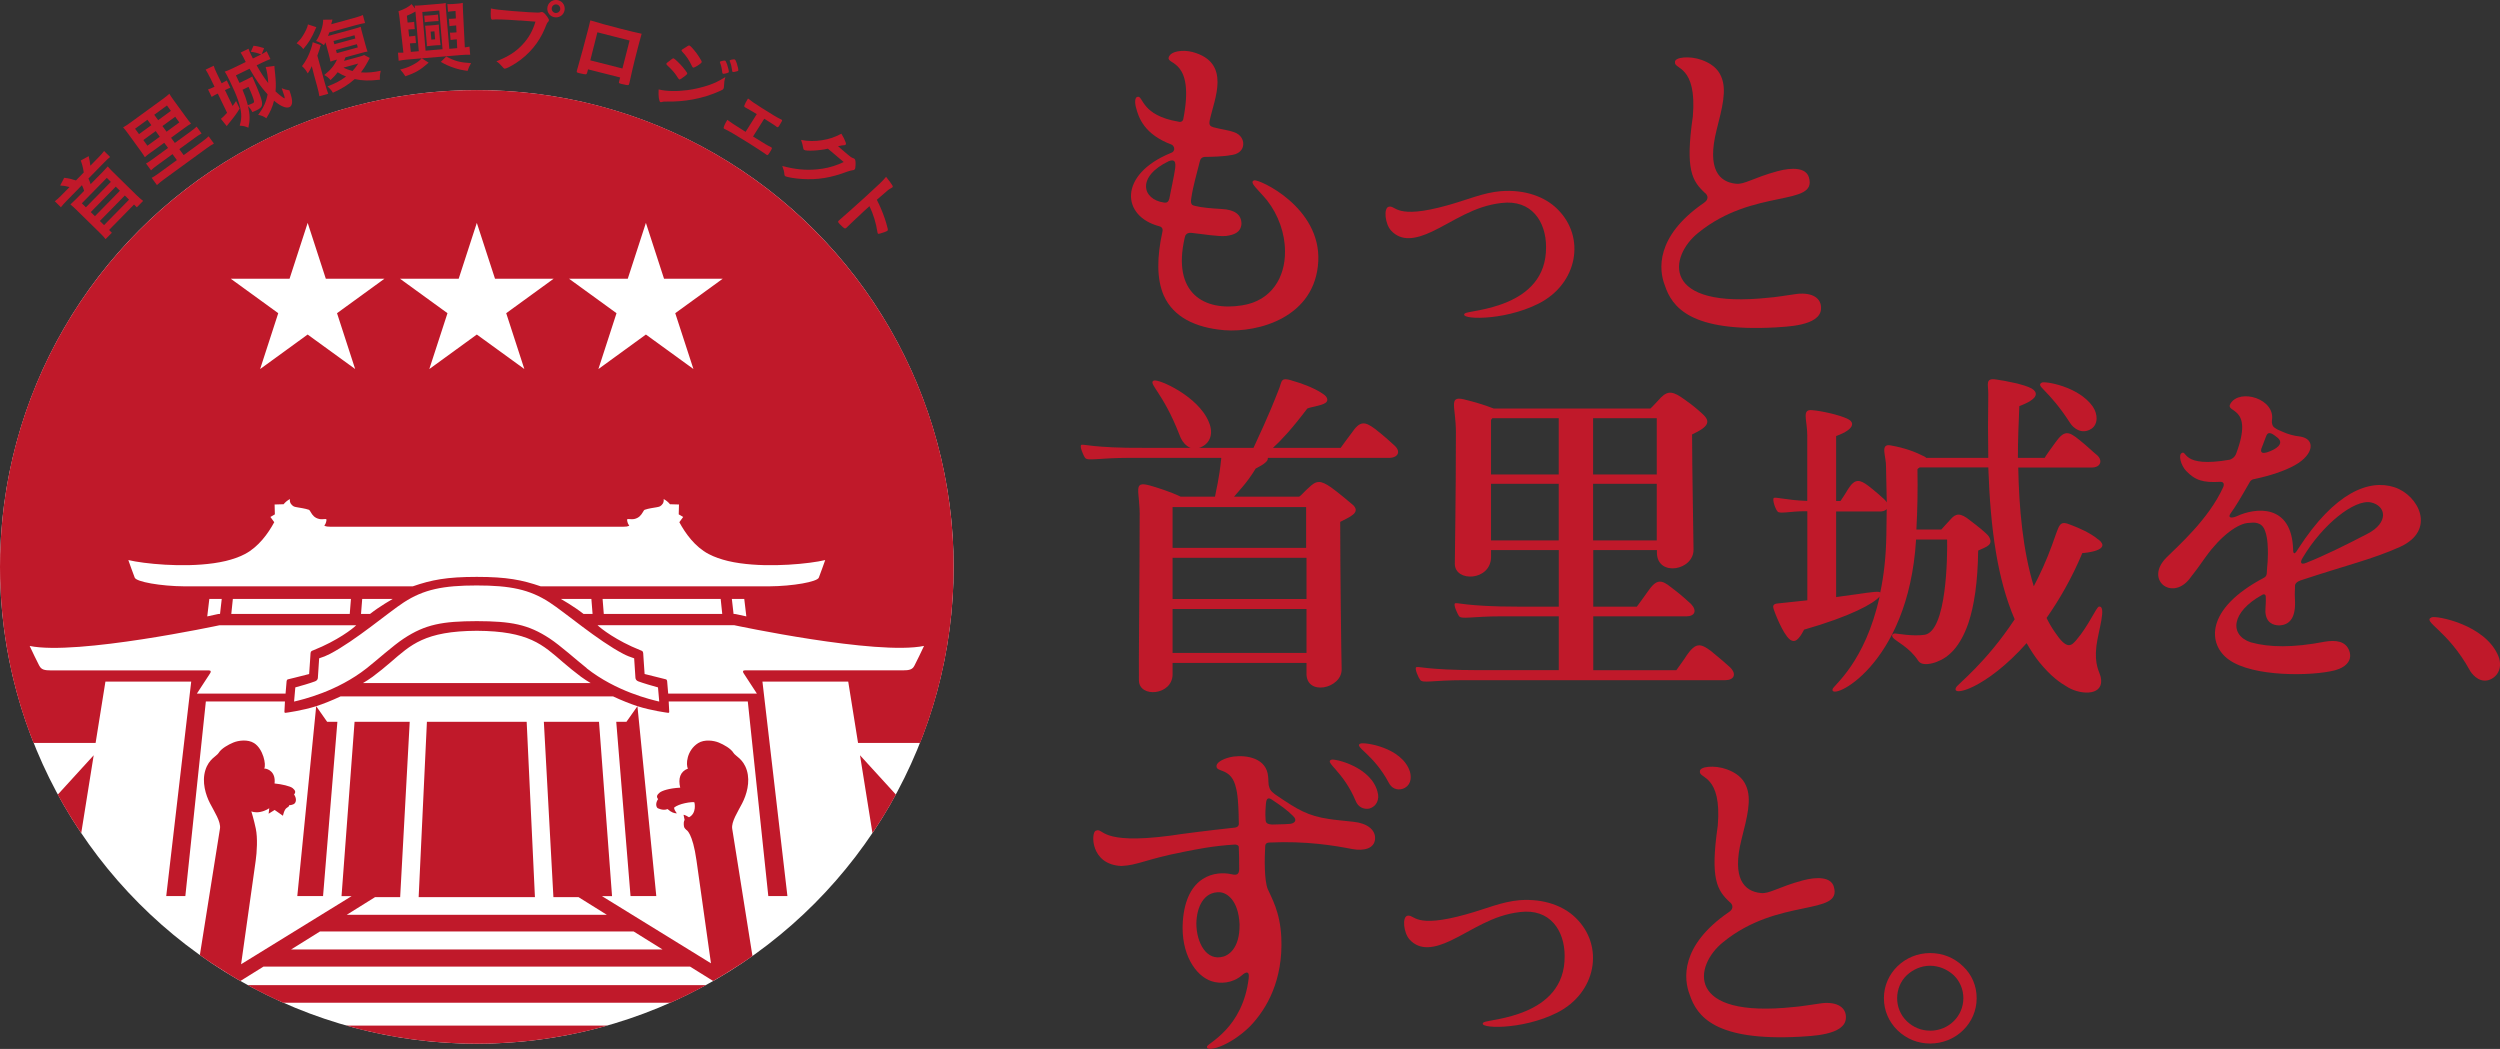
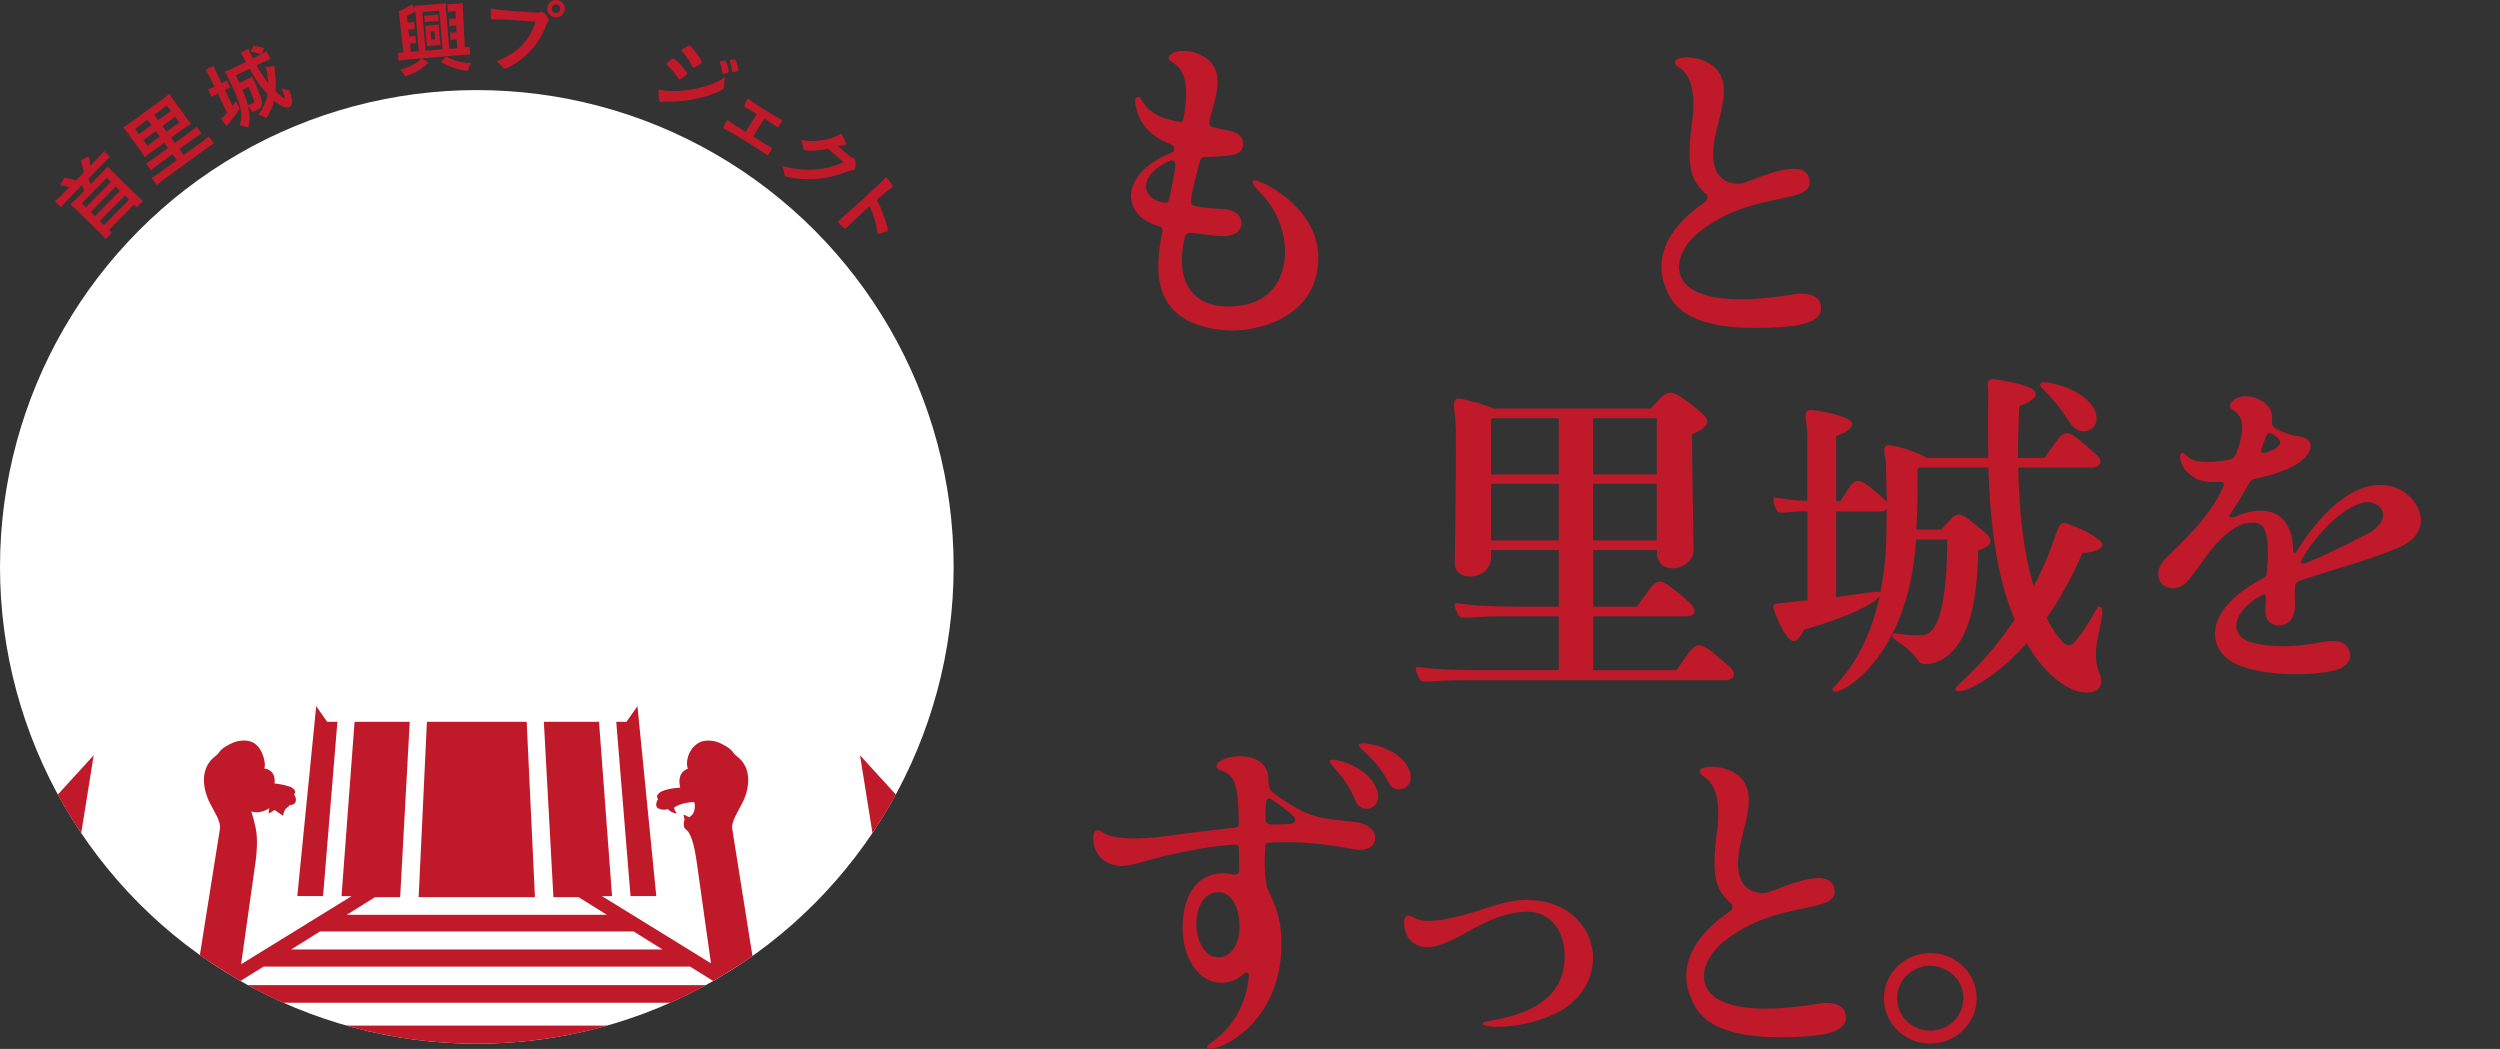
<svg xmlns="http://www.w3.org/2000/svg" viewBox="0 0 481.42 201.99">
  <rect x="0" y="0" width="481.42" height="201.99" fill="#333333" stroke="none" />
  <defs>
    <style>
      .cls-1 {
        fill: #fff;
      }

      .cls-2 {
        fill: #c0192a;
      }
    </style>
  </defs>
  <g>
    <g>
      <g>
-         <path class="cls-2" d="M235.17,88.17v.13c-.42,4.12-.99,6.07-1.2,7.34h-6.62c-1.9-.93-4.65-1.79-5.85-2.13-3.59-1-1.9,1-2.04,6.32,0,10.7-.21,29.56-.14,31.22.07,3.39,6.41,2.86,6.48-1.13v-2.26h25.79v1.86c-.21,4.65,6.84,3.12,6.77-.66-.07-1.99-.28-20.05-.28-28.36,1.76-.93,3.95-1.73,2.54-3.19-1.34-1.13-2.75-2.33-4.3-3.46-2.04-1.4-2.82-1.4-4.37.13-.63.53-1.41,1.46-1.76,1.66h-12.55c.99-1.2,2.47-2.62,4.16-5.41.56-.33,2.54-1.2,2.33-2.06h23.47c1.69-.07,2.18-1.26.92-2.39-.56-.53-2.18-1.99-3.74-3.19-1.97-1.46-2.89-1.6-4.51.8-.63.86-1.76,2.33-2.11,2.86h-13.04c1.55-1.4,3.66-3.66,6.62-7.58.92-.4,3.31-.6,3.74-1.33.28-.4.07-1-.78-1.53-1.69-1.2-4.72-2.19-5.29-2.33-3.1-1.06-2.4-.13-3.24,1.73-2.04,5.25-3.88,9.04-4.79,11.04h-10.5c1.97-.6,2.96-2.53,1.9-4.99-2.04-4.99-9.66-8.31-10.57-7.98-1.27.47,1.76,2.26,4.93,10.5.49,1.33,1.27,2.13,2.11,2.46h-8.95c-10.08.07-11.84-.86-12.12-.53-.28.27.42,1.99.78,2.46.49.66,2.61,0,8.46,0h17.76ZM251.59,125.74h-25.79v-8.46h25.79v8.46ZM251.59,115.35h-25.79v-7.93h25.79v7.93ZM251.52,97.64v7.86h-25.72v-7.86h25.72Z" />
        <path class="cls-2" d="M282.54,77.07c-3.88-1.13-2.18.93-2.18,6.18,0,12.83-.21,23.85-.21,25.37.07,3.52,6.84,3.26,6.98-1.26v-1.44h13.04v10.9h-7.82c-10.29,0-11.91-.93-12.19-.6-.28.33.49,1.93.77,2.39.49.73,2.4.07,8.46.07h10.78v10.37h-15.36c-10.29,0-11.84-.86-12.12-.53-.28.27.42,1.93.78,2.39.49.73,2.33.07,8.46.07h50.32c1.62,0,2.26-1.13.92-2.46-.56-.53-2.18-1.93-3.74-3.19-1.97-1.46-2.89-1.6-4.58.8-.56.93-1.69,2.39-2.04,2.93h-16v-10.37h17.9c1.62,0,2.18-1.06.92-2.39-.56-.53-2.18-1.99-3.81-3.19-1.9-1.53-2.82-1.66-4.51.8-.63.93-1.69,2.33-2.11,2.92h-8.39v-10.9h12.26v.6c.14,4.59,7.12,3.32,7.05-.73,0-1.46-.28-16.03-.28-22.14,3.31-1.53,3.59-2.53,1.97-3.99-1.34-1.2-1.83-1.6-3.31-2.66-2.26-1.66-3.24-1.86-4.65-.47-.49.53-1.9,2.06-2.04,2.13h-30.16c-1.83-.73-4.02-1.33-5.07-1.6ZM306.78,80.53h12.26v10.84h-12.26v-10.84ZM306.78,93.16h12.26v10.9h-12.26v-10.9ZM300.16,104.06h-13.04v-10.9h13.04v10.9ZM300.16,91.37h-13.04v-10.37c0-.2.14-.33.28-.47h12.76v10.84Z" />
        <path class="cls-2" d="M404.1,103.93c-1.53-1.33-3.97-2.33-5.01-2.73-2.71-1.13-2.37-.4-3.97,3.86-1.04,2.86-2.23,5.45-3.48,7.84-2.09-6.85-2.85-15.02-2.99-22.87h14.13c1.81,0,2.16-1.4,1.04-2.39-.63-.47-1.88-1.73-3.41-2.93-2.09-1.73-2.92-1.86-4.59.47-.63.86-1.74,2.39-2.09,2.99h-5.15c0-3.46.14-6.85.28-9.97,3.9-1.46,3.55-2.66,2.37-3.39-1.46-.8-4.94-1.46-6.82-1.73-2.16-.33-1.53.86-1.53,2.79-.07,4.32-.07,8.44,0,12.3h-11.97c-.07-.13-.21-.2-.35-.27-1.81-.93-3.83-1.66-6.47-2.13-2.16-.4-.83,2.13-.9,4.19.07,2.33.07,4.59.14,6.78-.14-.2-.28-.4-.49-.6-.42-.4-1.95-1.73-2.99-2.53-1.74-1.33-2.64-1.46-3.9.47-.49.8-1.18,1.93-1.53,2.39h-.84v-12.5c3.83-1.4,3.41-2.73,2.3-3.26-1.53-.8-5.22-1.6-6.96-1.73-2.02-.2-.9,1.93-.9,4.85v12.63c-4.11-.13-6.19-.86-6.47-.53-.28.33.35,2.19.77,2.59.42.47,2.51-.07,5.08-.07h.63v17.15c-1.74.2-3.62.4-5.64.6-.97.07-1.04.47-.83,1.13.56,1.66,2.3,5.78,3.55,6.05,1.18.47,2.23-2.13,2.3-2.13,9.05-2.59,13.43-5.05,14.54-6.38-2.78,12.7-8.91,17.15-9.05,17.82-.77,2.53,14.61-4.19,16.07-28.79h5.98c.07,3.26-.07,17.75-4.38,18.35-2.23.33-5.36-.27-5.71-.27-.63.13-.56.47-.35.8.56.73,3.2,1.86,4.87,4.45.7,1.13,2.85.53,3.62.2,2.16-.8,4.45-2.79,6.05-7.45,1.11-3.32,1.81-7.91,1.88-13.96,1.6-.73,2.99-1.06,2.09-2.66-.42-.66-2.37-2.19-3.62-3.12-1.95-1.6-2.78-1.33-3.69-.33-.7.73-1.25,1.4-1.88,2.06h-4.8c.21-3.66.28-7.58.21-11.63.07-.07.21-.2.42-.33h13.22c.42,12.17,1.81,21.61,5.08,29.25-5.57,8.44-10.92,12.43-11.27,13.1-1.11,1.99,5.78.27,13.57-8.51.77,1.33,1.53,2.53,2.44,3.66,2.3,2.79,3.83,3.86,5.64,4.92,2.64,1.46,6.96,1.53,6.19-2.06-.28-1.13-1.25-2.33-.83-5.98.35-2.86,2.02-7.78.49-7.58-.49.07-2.02,3.72-4.31,6.38-1.04,1.26-1.88,1.99-4.18-1.46-.56-.8-1.11-1.73-1.6-2.73,2.37-3.39,4.8-7.51,6.89-12.5.42,0,5.78-.47,3.13-2.59ZM363.25,103.07c-.07,4.19-.49,7.84-1.18,11.04-.07-.07-.14-.13-.28-.13-.63-.13-3.34.33-8.21,1v-16.49h8.7c.49-.07.83-.2,1.04-.47,0,1.73-.07,3.39-.07,5.05Z" />
        <path class="cls-2" d="M402.71,82.59c1.32-.86,1.32-2.79.28-4.32-2.78-3.92-9.32-4.92-9.81-4.59-1.25.73,1.18,1.13,5.5,7.84.56.86,2.16,2.26,4.04,1.06Z" />
        <path class="cls-2" d="M461.1,93.83c-4.86-1.6-11.49.93-18.53,11.83-.49.86-.99,1.4-.99.13-.28-8.91-7.33-8.04-10.85-6.38-1.13.47-1.76.27-1.2-.53,1.13-1.6,1.76-2.66,3.66-5.98.21-.4.49-.6.99-.66,3.03-.66,5.71-1.53,7.75-2.66,3.66-2.06,4.02-5.05.99-5.52-1.27-.13-2.33-.47-3.24-.86-.7-.27-1.27-.53-1.69-.86-.42-.27-.56-.93-.49-1.4.7-4.12-6.13-6.18-7.96-3.26-1.27,1.99,4.65.2,1.06,9.71-.35.86-1.06,1.06-1.2,1.13-9.44,1.66-8.18-1.99-9.3-1.26-.63.4-.14,2.33.85,3.39,1.76,1.86,3.31,2.33,6.62,2.13.63,0,.78.4.56,1-2.82,6.25-8.81,11.43-10.99,13.63-4.16,4.25,1.06,8.31,4.44,4.12,1.06-1.33,1.97-2.59,3.24-4.39,2.82-3.92,6.2-6.45,8.32-6.45.7-.07,2.4-.33,3.03,1.53.28.73.42,1.6.49,2.46.21,3.06-.14,4.59-.14,5.45s-.35,1-.56,1.13c-11.49,6.05-10.78,12.9-6.77,15.76,4.65,3.39,16.07,3.19,20.44,2.06,2.4-.66,3.38-2.13,2.75-3.79-.7-1.86-2.61-2.06-4.65-1.73-6.2,1.2-10.71,1.13-14.31.13-4.16-1.4-3.81-5.85,2.26-9.17.42-.2.63.07.63.33.07,1.06-.07,1.99-.07,2.99.14,2.13,1.55,2.59,2.68,2.59,1.83-.07,3.1-1.26,3.03-4.45-.07-1.13-.07-1.86,0-3.26.07-.47.49-.73.99-.93,9.02-2.99,13.81-4.06,19.17-6.45,7.12-3.19,3.66-9.97-.99-11.5ZM435.45,86.45c.21-.6.7-1.86.99-2.59.42-.93,1.27-.27,2.11.4,1.41,1.13-.14,2.26-2.04,2.86-.7.2-1.27.13-1.06-.66ZM455.88,102.8c-4.09,2.13-8.25,4.19-11.77,5.58-1.13.47-1.2-.13-.71-.93,3.81-6.45,10.01-11.37,13.18-10.7,2.96.66,3.45,3.92-.7,6.05Z" />
-         <path class="cls-2" d="M481.1,126.33c-2.53-6.12-12.08-7.84-12.85-7.45-1.89.83,3.06,2.39,7.37,10.23.24.44,1.53,2.33,3.48,1.89,1.53-.39,3.01-2.11,2-4.67Z" />
        <path class="cls-2" d="M225.39,29.49c-10.01,4.12-9.51,12.17-2.11,14.09.49.13.7.53.56,1.06-1.06,4.85-1.13,9.11.28,12.3,1.83,4.06,5.99,6.18,11.7,6.65,6.41.47,17.48-2.39,18.04-13.3.49-10.44-11.42-15.82-12.33-15.56-1.13.33.78,1.79,2.47,3.86,2.18,2.79,3.45,6.38,3.45,9.77.07,5.05-2.61,9.57-8.25,10.44-7.33,1.2-13.53-2.33-11.06-13.03.07-.47.35-1,1.27-.93,2.54.27,5,.73,6.7.6,1.41-.2,2.82-.6,2.96-2.33,0-1.86-1.41-2.73-3.74-2.86-2.18-.13-3.88-.27-5.22-.6-.56-.13-.92-.27-.7-1.53.35-2.39,1.06-4.65,1.62-6.98.14-.66.49-.93,1.13-.93.99,0,3.59-.07,4.79-.33,1.41-.13,2.18-.8,2.4-1.66.28-1.13-.35-2.33-1.76-2.79-.85-.33-2.47-.53-3.95-.93-.56-.2-.85-.33-.7-1.26.85-4.12,4.3-11.17-3.31-13.23-1.83-.47-4.23-.2-4.58,1.06-.42,1.46,5.07.27,2.82,11.83-.07.47-.49.66-.92.53-7.26-1.2-6.77-5.05-7.89-4.79-.56.07-.56,1.2-.28,2.13.49,1.93,1.62,5.12,6.77,7.05.49.13,1.06,1.26-.14,1.66ZM226.3,32.42c-.21,1.46-.78,4.06-1.13,5.85-.14.47-.35.86-1.06.73-4.16-.6-5.29-4.99.99-7.98,1.13-.4,1.34.13,1.2,1.4Z" />
-         <path class="cls-2" d="M275.74,44.61c4.17-1.98,8.02-4.92,13.39-5.52,5.81-.72,8.59,3.6,8.59,8.46.13,11.82-14.65,12.12-15.6,12.78-1.52,1.2,7.26,1.62,14.15-1.86,7.52-3.78,9.22-12.84,3.54-18.3-2.27-2.22-6.06-3.72-10.8-3.36-3.41.3-6.32,1.62-10.17,2.7-10.23,2.88-9.98-.06-11.43.3-1.01.3-.69,3.3.44,4.56,2.02,2.22,4.8,1.68,7.89.24Z" />
+         <path class="cls-2" d="M275.74,44.61Z" />
        <path class="cls-2" d="M328.11,39.07c-9.44,6.49-8.65,12.98-7.53,15.85,1.4,4.26,4.97,9.02,21.3,8.13,1.76-.15,8.67-.2,8.79-3.6.12-2-1.63-3.19-4.65-2.85-2.03.29-4.41.67-5.26.71-21.2,2.31-19.32-8.02-13.74-12.47,10.61-8.67,23.05-4.99,21.31-10.7-.58-1.9-3.26-1.91-5.98-1.19-4.74,1.28-6.44,2.63-8.07,2.43-3.19-.32-5.63-2.74-3.72-10.34,1.07-4.24,2.04-7.75.86-10.35-.63-1.5-1.95-2.51-3.74-3.15-2.3-.83-5.25-.56-5.13.44-.22,1.41,4.26.54,3.44,10.42-1.5,10.32-.13,12.45,2.3,14.73.29.19,1.11,1.08-.19,1.94Z" />
        <path class="cls-2" d="M256.38,146.3c-1.42.48,2.3,2.19,4.69,7.96.45,1.13,1.49,1.65,2.62,1.45,1.4-.42,2.02-1.77,1.57-3.25-1.24-4.81-8.25-6.42-8.89-6.16Z" />
        <path class="cls-2" d="M260.62,158.25c-1.06-.13-4.02-.4-4.65-.53-4.16-.6-6.13-1.86-9.8-4.32-.92-.6-1.62-1.13-1.76-1.86-.21-.47-.14-1.73-.21-1.99-.28-3.52-4.02-4.19-6.69-3.86-1.76.27-3.17,1.06-3.24,1.73-.21,1.4,2.54.33,3.59,3.72.28,1.06.63,1.99.7,7.51,0,.47-.42.73-.85.73-4.93.53-10.64,1.26-12.26,1.53-14.03,1.86-12.83-1.66-14.45-.93-.92.33-1.06,6.52,4.93,6.78,3.17-.13,4.79-1.33,12.05-2.73,2.4-.47,5.43-1.13,9.87-1.4.21,0,.78.13.7.6.07,1.26.07,2.59.07,3.59.07,1.33-.14,1.86-1.48,1.53-2.89-.66-8.74.07-9.37,9.11-.42,6.25,2.47,10.5,5.57,11.5,1.62.53,4.02.4,5.78-1.13,1.06-.93,1.48-.66,1.34.53-1.13,9.64-7.89,12.5-8.03,13.16-.35,1.2,4.23.13,8.32-3.92,3.31-3.46,6.34-8.97,5.99-17.02-.21-5.05-1.97-7.84-2.61-9.37-.7-1.66-.63-6.18-.49-8.24,0-.53.35-.73.85-.73,7.05-.33,12.54.6,15.93,1.26,2.18.4,4.23-.07,4.37-1.93.14-1.79-1.55-3.06-4.16-3.32ZM235.67,184.18c-3.38,1.06-5.29-2.73-5.29-6.38.07-3.12,1.41-6.12,4.51-5.98,1.27.07,3.59,1.4,3.81,6.18.07,4.92-2.4,5.98-3.03,6.18ZM248.42,158.65c-1.55.13-2.61.07-3.45.13-1.2-.07-1.27-.47-1.27-1.2-.07-.8,0-2.13.07-2.79.07-.66.21-1.53,1.27-.73,1.69,1.13,2.89,1.99,3.95,3.06.99.93.14,1.46-.56,1.53Z" />
        <path class="cls-2" d="M271.49,148.54c-1.56-4.68-8.86-5.67-9.52-5.35-1.37.56,2.5,1.97,5.45,7.52.54,1.09,1.59,1.54,2.69,1.19,1.42-.48,1.83-1.89,1.38-3.36Z" />
        <path class="cls-2" d="M292.59,173.35c-3.41.3-6.32,1.62-10.17,2.7-10.23,2.88-9.98-.06-11.43.3-1.01.3-.69,3.3.44,4.56,2.02,2.22,4.8,1.68,7.89.24,4.17-1.98,8.02-4.92,13.39-5.52,5.81-.72,8.59,3.6,8.59,8.46.13,11.82-14.65,12.12-15.6,12.78-1.52,1.2,7.26,1.62,14.15-1.86,7.52-3.78,9.22-12.84,3.54-18.3-2.27-2.22-6.06-3.72-10.8-3.36Z" />
        <path class="cls-2" d="M350.82,193.19c-2.03.29-4.41.67-5.26.71-21.2,2.31-19.32-8.02-13.74-12.47,10.61-8.67,23.05-4.99,21.31-10.7-.58-1.9-3.26-1.91-5.98-1.19-4.74,1.28-6.44,2.63-8.07,2.43-3.19-.32-5.63-2.74-3.72-10.34,1.07-4.24,2.04-7.75.86-10.35-.63-1.5-1.95-2.51-3.74-3.15-2.3-.83-5.25-.56-5.13.44-.22,1.41,4.26.54,3.44,10.42-1.5,10.32-.13,12.45,2.3,14.73.29.19,1.11,1.08-.19,1.94-9.44,6.49-8.65,12.98-7.53,15.85,1.4,4.26,4.97,9.02,21.3,8.13,1.76-.15,8.67-.2,8.79-3.6.12-2-1.63-3.19-4.65-2.85Z" />
        <path class="cls-2" d="M371.67,183.53c-4.9,0-8.89,3.89-8.89,8.68,0,2.36.92,4.53,2.62,6.19,1.7,1.66,3.92,2.55,6.28,2.55s4.64-.89,6.34-2.55c1.7-1.66,2.62-3.83,2.62-6.19s-.92-4.53-2.62-6.13c-1.7-1.66-3.92-2.55-6.34-2.55ZM371.67,198.47c-1.7,0-3.27-.64-4.51-1.85-1.18-1.15-1.83-2.74-1.83-4.4s.65-3.26,1.83-4.4c1.24-1.15,2.81-1.85,4.51-1.85s3.34.7,4.58,1.85c1.18,1.15,1.83,2.74,1.83,4.4,0,3.45-2.81,6.26-6.41,6.26Z" />
      </g>
      <g>
        <circle class="cls-1" cx="91.82" cy="109.17" r="91.82" />
        <g>
          <g>
            <path class="cls-2" d="M13.37,36.02c-.63-.18-1.14-.27-1.78-.3l.77-1.48c.97.12,1.33.21,2.26.51l1.51-1.54c-.13-.9-.31-1.58-.58-2.3l1.53-.84c.16.68.28,1.46.32,1.84l1.59-1.62c.44-.45.8-.86,1.05-1.21l1.17,1.15c-.35.27-.67.57-1.17,1.08l-3.01,3.07c.2.44.28.67.42,1.09l2.28-2.32c.4-.41.71-.75,1.02-1.1.34.4.56.64.97,1.04l4.52,4.44c.54.53.9.84,1.32,1.16l-1.21,1.23-.54-.53-4.81,4.9.54.53-1.21,1.23c-.31-.4-.66-.78-1.19-1.29l-4.52-4.44c-.4-.39-.67-.63-1.06-.95.36-.32.7-.65,1.11-1.06l1.53-1.56c-.11-.4-.22-.65-.42-1.09l-2.98,3.04c-.48.49-.78.84-1.07,1.21l-1.17-1.15c.38-.3.78-.66,1.2-1.08l1.61-1.64ZM15.76,39.15l.78.77,4.81-4.9-.78-.77-4.81,4.9ZM17.48,40.84l.8.79,4.81-4.9-.8-.79-4.81,4.9ZM19.22,42.55l.82.8,4.81-4.9-.81-.8-4.81,4.9Z" />
            <path class="cls-2" d="M29.22,29.22c-.59.43-1.02.76-1.33,1.05-.26-.43-.41-.67-.87-1.3l-2.29-3.15c-.49-.67-.67-.89-1.02-1.29.4-.22.75-.45,1.39-.91l6.19-4.51c.66-.48.95-.71,1.32-1.06.23.39.4.66.9,1.34l2.31,3.18c.49.67.69.91.97,1.23-.39.23-.77.48-1.4.94l-2.45,1.79.73,1,3-2.18c.6-.43.91-.69,1.19-.97l.96,1.32c-.43.24-.82.5-1.29.84l-3,2.18.84,1.15,3.47-2.53c.64-.47,1.02-.78,1.34-1.09l1.01,1.39c-.49.28-.94.57-1.48.97l-8.1,5.9c-.53.39-.97.74-1.39,1.13l-1.01-1.39c.35-.18.81-.48,1.47-.96l3.38-2.46-.84-1.15-2.95,2.15c-.47.34-.84.63-1.19.97l-.96-1.32c.35-.18.7-.42,1.29-.84l2.95-2.15-.73-1-2.39,1.74ZM26.01,24.79l.76,1.04,2.38-1.73-.76-1.04-2.38,1.73ZM27.6,26.97l.79,1.09,2.38-1.73-.79-1.09-2.38,1.73ZM30.46,23.14l2.45-1.79-.76-1.04-2.45,1.79.76,1.04ZM32.08,25.36l2.45-1.79-.79-1.09-2.46,1.79.79,1.09Z" />
            <path class="cls-2" d="M40.41,14.88c-.34-.7-.55-1.06-.81-1.47l1.55-.75c.14.47.3.84.64,1.55l.89,1.83c.44-.23.75-.4.99-.55l.68,1.41c-.32.12-.61.24-.96.42l-.07.03,1.48,3.06c.31-.41.36-.51.66-.96l.7,1.45c-.62,1.01-1.16,1.74-2.07,2.83-.04.06-.2.24-.43.55l-1.12-1.39c.35-.28.64-.57,1.19-1.17l-1.79-3.7-.21.1c-.39.19-.68.35-.97.54l-.7-1.44c.34-.11.64-.22,1.05-.42l.2-.1-.89-1.83ZM49.4,12.55c.77,1.38,1.51,2.5,2.25,3.45-.03-1.03-.24-2.35-.49-3.09l1.68-.22c.02.37.05.79.13,1.42.17,1.64.18,2.38.09,3.49.68.65,1.65,1.39,1.75,1.34.08-.04-.07-.57-.56-1.95.58.24.98.34,1.48.4.38,1.1.54,1.76.52,2.29-.02.46-.19.79-.5.94-.62.3-1.71-.15-2.98-1.23-.3,1.21-.72,2.17-1.48,3.38-.55-.38-.94-.54-1.57-.65,1.03-1.39,1.55-2.51,1.81-3.95-1.39-1.55-2.13-2.6-3.47-4.94l-2.63,1.28q.48,1,.69,1.46l1.38-.67c.44-.21.75-.38,1.08-.57q.04.12.14.37s.05.11.12.25c.3.65,1.06,2.48,1.24,3,.65,1.84.55,2.29-.64,2.87-.21.1-.53.24-.83.37-.31-.58-.41-.71-.85-1.17.38,1.61.4,2.69.07,4.17-.62-.27-.98-.36-1.67-.39.26-.93.35-1.54.28-2.33-.11-1.44-.78-3.38-2.16-6.22-.52-1.07-.79-1.55-1-1.86.38-.11.87-.32,1.39-.57l2.65-1.28c-.21-.4-.24-.46-.51-1.02-.15-.27-.31-.56-.47-.8l1.52-.74c.09.34.21.61.46,1.13.14.3.2.42.38.75l1.3-.63q.08-.04.29-.14c-.7-.29-1.19-.41-1.99-.52l.52-1.16c.75.09,1.25.21,2.04.47l-.46,1.14c.49-.25.68-.36.95-.56l.73,1.51c-.51.2-1.09.44-1.6.69l-1.07.52ZM46.7,17.28c.57,1.39.7,1.77,1.03,2.98.21-.07.74-.27.85-.33.28-.14.38-.25.34-.44-.1-.49-.44-1.41-1.06-2.77l-1.15.56Z" />
-             <path class="cls-2" d="M60.92,5.22q-.06.13-.15.33c-.76,1.77-1.35,2.72-2.37,3.9-.38-.5-.65-.73-1.28-1.12.6-.59.86-.9,1.23-1.49.55-.9.86-1.58.95-2.14l1.62.53ZM62.63,16.24c.2.74.38,1.31.58,1.82l-1.71.47c-.07-.5-.21-1.11-.41-1.84l-.66-2.4c-.14-.53-.22-.8-.39-1.55-.23.57-.41.87-.78,1.4-.33-.61-.63-.98-1.1-1.4.75-.98,1.29-2.03,1.71-3.28.19-.55.33-1.06.35-1.33l1.55.55q-.06.18-.12.39s-.04.11-.06.21q-.02.05-.08.28c-.1.3-.19.6-.4,1.15l1.51,5.52ZM71.2,11.16c-.15.28-.2.38-.33.64-.43.81-.8,1.4-1.36,2.14,1.32.09,2.43-.02,3.82-.32-.16.6-.21,1.06-.17,1.73-2.09.23-3.34.2-4.85-.12-1.23,1.08-2.45,1.84-4.2,2.63-.27-.46-.56-.8-1.05-1.22,1.57-.61,2.51-1.09,3.58-1.91-.62-.24-.92-.4-1.62-.82-.41.57-.69.87-1.37,1.51-.38-.45-.68-.69-1.21-.97,1.24-.99,1.92-1.81,2.46-2.98-.71.19-.98.28-1.27.4-.06-.35-.15-.77-.32-1.42l-.53-1.93c-.02-.08-.03-.09-.12-.36-.08.17-.13.28-.27.54-.61-.43-.91-.59-1.52-.8.8-1.18,1.38-2.91,1.36-4.1l1.79-.02q-.08.23-.23.89l4.33-1.19c.88-.24,1.38-.41,1.76-.58l.42,1.54c-.39.06-1.05.21-1.76.4l-5.13,1.41c-.1.3-.13.41-.24.68.18-.05.21-.06.53-.14l4.35-1.19c.78-.21,1.04-.3,1.42-.44.04.31.12.6.35,1.45l.52,1.89c.2.74.3,1.09.44,1.42-.36.06-.65.13-1.26.3l-2.99.82c-.1.29-.12.34-.28.69l2.78-.76c.53-.14.87-.25,1.1-.37l1.06.55ZM64.39,8.52l4.04-1.11-.17-.62-4.04,1.11.17.62ZM64.86,10.24l4.04-1.11-.17-.62-4.04,1.11.17.62ZM66.14,13.02c.48.26.98.44,1.74.66.38-.43.65-.76,1.11-1.44l-2.85.78Z" />
            <path class="cls-2" d="M88.04,9.24l-.08-1.67-.48.04c-.33.03-.48.06-.71.09l-.12-1.42c.22.01.36.02.74-.01l.52-.04-.06-1.33-.58.05c-.33.03-.48.04-.71.09l-.12-1.42c.21.01.35.02.74-.02l.61-.05-.07-1.44-.69.06c-.36.03-.51.06-.75.11l-.13-1.5c.27.02.6.03.97,0l1.01-.08c.48-.04.69-.07.99-.15,0,.44,0,.78.04,1.57l.35,7.01c.46-.07.62-.1.9-.15l.13,1.56c-.54-.02-1.07,0-1.79.06l-10.23.86c-.64.05-1.2.13-1.75.24l-.13-1.56c.3,0,.54.02,1.04,0l-.71-6.4c-.07-.68-.14-1.12-.23-1.58,1.11-.38,1.97-.84,2.52-1.37l.67.85c-.02-.2-.02-.3-.08-.57.28.02.74,0,1.31-.05l3.35-.28c.64-.05,1.03-.1,1.32-.17,0,.36,0,.61.05,1.19l.64,7.64,1.51-.13ZM82.54,12.07c-1.59,1.41-2.55,1.96-4.48,2.62-.29-.48-.61-.88-.99-1.3,1.04-.28,1.58-.46,2.3-.84.83-.42,1.26-.72,1.85-1.32l1.31.83ZM79.99,2.22c-.55.33-.93.52-1.64.81l.14,1.31.53-.04c.38-.03.53-.06.73-.11l.12,1.42c-.22,0-.39,0-.72.03l-.51.04.14,1.34.47-.04c.37-.03.51-.06.73-.11l.12,1.42c-.19,0-.39,0-.72.03l-.44.04.17,1.63,1.53-.13-.64-7.64ZM85.22,9.48l-.63-7.45-3.27.28.63,7.45,3.27-.28ZM84.45,4.06c-.28,0-.35,0-.72.03l-1.23.1c-.36.03-.42.04-.7.09l-.11-1.26c.17,0,.35,0,.72-.03l1.22-.1c.37-.03.53-.06.71-.09l.11,1.26ZM82.95,8.82c-.22.02-.45.05-.75.09.01-.25,0-.44-.04-.8l-.2-2.35c-.03-.37-.05-.55-.1-.81.16,0,.41,0,.75-.03l1.11-.09c.34-.03.64-.07.78-.1,0,.16,0,.44.04.83l.2,2.32c.03.37.07.64.1.81-.25,0-.55.01-.77.03l-1.12.09ZM83.06,7.63l.73-.06-.13-1.54-.73.06.13,1.54ZM85.92,10.88c1.65.88,2.62,1.15,4.8,1.28-.34.58-.44.77-.68,1.49-1.13-.16-1.69-.28-2.59-.58-.99-.33-1.57-.59-2.56-1.15l1.03-1.03Z" />
            <path class="cls-2" d="M100.12,3.96c-2.79-.21-4.76-.28-5.28-.18-.02.01-.03.01-.05.01-.3-.02-.35-.55-.26-2.16.75.17,1.75.3,4.06.49,2.09.17,4.54.33,4.94.31.28,0,.38-.02.67-.1.08-.02.11-.02.17-.02.26.02.57.3,1.02.93.27.4.32.5.31.67,0,.11-.06.2-.18.33-.17.17-.19.22-.62,1.28-1.1,2.67-3.03,4.99-5.52,6.61-.99.64-1.93,1.11-2.16,1.09-.17-.01-.2-.03-.53-.42-.39-.46-.69-.73-1.1-.99,2.39-.97,3.71-1.81,5.04-3.24,1.19-1.27,1.98-2.68,2.48-4.4q-1.22-.08-2.98-.23ZM108.74,1.81c-.08.94-.87,1.61-1.81,1.53-.94-.08-1.61-.87-1.53-1.81.08-.94.87-1.61,1.81-1.53.94.08,1.61.87,1.53,1.81ZM106.24,1.61c-.04.45.31.86.76.89.44.04.86-.31.89-.76s-.31-.86-.76-.89c-.45-.04-.86.31-.89.76Z" />
-             <path class="cls-2" d="M113.05,14.04c-.04.17-.12.26-.22.28-.13.01-.69-.08-1.27-.23-.52-.13-.55-.17-.46-.54.02-.08.06-.24.14-.48.25-.79,1.57-5.66,2.06-7.58.1-.39.29-1.12.38-1.57,1.3.41,3.37.99,5.63,1.56,1.85.47,3.31.83,4.25,1.02-.19.61-.81,2.99-1.31,4.96-.29,1.15-.62,2.57-1.03,4.44l-.05.21c-.05.18-.1.27-.2.27-.11.04-.73-.07-1.23-.2-.58-.15-.6-.17-.52-.49l.2-.77-6.19-1.57-.17.68ZM121.23,7.8c-2.17-.55-2.53-.64-3.25-.83q-1-.25-2.94-.75l-1.37,5.4,6.19,1.57,1.38-5.4Z" />
            <path class="cls-2" d="M139.41,16.68c0,.17-.03.26-.07.35-.08.19-.2.27-.61.45-1.77.8-3.46,1.33-5.36,1.68-1.62.3-3.39.43-5.03.4-.49-.01-.65,0-.87.08-.17.04-.23.05-.3.02-.27-.12-.41-1.12-.34-2.44,1.5.37,3.43.41,5.53.14,1.3-.16,2.94-.55,4.2-.99,1.11-.38,1.79-.73,3.13-1.53-.21.71-.23.92-.28,1.84ZM131.32,15.07c-.34.23-.42.26-.54.21q-.1-.04-.53-.73c-.36-.55-.85-1.13-1.73-1.94-.19-.19-.24-.28-.19-.38.03-.07.25-.27.65-.55.11-.09.2-.15.26-.21.28-.22.39-.27.51-.22.24.11,1.14.98,1.75,1.69.34.4.74.96.82,1.09.02.08.03.13,0,.2-.06.14-.43.44-1,.83ZM133.93,12.87c-.29.15-.38.17-.48.13-.06-.03-.12-.09-.17-.21-.55-1.16-1.15-2.08-1.91-2.84-.12-.12-.15-.2-.11-.29.03-.06.06-.09.18-.18,1.15-.74,1.2-.77,1.35-.7.29.13,1.22,1.22,1.8,2.13.49.76.59.96.52,1.1-.07.16-.65.59-1.18.86ZM139.09,14.01c-.07-.73-.18-1.26-.42-1.91-.04-.1-.04-.14-.03-.17.04-.09.17-.15.49-.21.3-.06.41-.08.5-.04.11.05.21.23.4.77.22.7.37,1.31.31,1.44-.07.16-.94.39-1.14.3-.06-.03-.07-.07-.09-.18ZM141.57,13.82c-.24.05-.4.06-.48.03-.04-.02-.07-.05-.09-.19-.11-.8-.22-1.24-.46-1.88-.04-.07-.03-.12-.03-.13.06-.13.81-.28.98-.2.11.05.25.3.39.74.21.64.34,1.28.29,1.39-.04.1-.2.15-.62.24Z" />
            <path class="cls-2" d="M145.74,21.98c-.91-.55-1.63-.97-2.24-1.3-.19-.12-.21-.19-.16-.36.08-.27.26-.61.7-1.35.55.45,1.23.92,2.7,1.85,2.33,1.47,2.87,1.79,3.66,2.17.05.01.09.04.11.05.11.07.12.13.06.29-.04.09-.28.51-.45.77-.27.44-.33.47-.56.33l-.12-.1-.5-.35c-.08-.05-.87-.55-1.77-1.12l-2.16,3.43c2.34,1.45,2.85,1.76,3.45,2.04.04.02.07.04.08.05.19.12.15.24-.32.98-.33.52-.4.58-.57.47-.03-.02-.18-.13-.53-.37-.43-.31-1.93-1.27-3.09-2-2.29-1.44-3.86-2.35-4.49-2.62-.03-.02-.05-.03-.07-.04-.12-.07-.15-.17-.09-.32.1-.36.35-.89.68-1.4.62.46.91.67,3.52,2.31l2.16-3.43Z" />
            <path class="cls-2" d="M159.45,28.63c-1.76.4-4.28.51-4.62.22-.11-.09-.13-.16-.2-.56-.05-.31-.17-.79-.37-1.35,1.24.26,2.71.29,4.04.06,1.4-.22,2.41-.56,3.72-1.25.42.69.62,1.08.82,1.64.09.24.09.35,0,.46-.08.1-.17.12-.35.12-.19-.02-.44.04-1.11.19l1.77,1.52c.64.55.77.64,1.24.81.06.03.1.05.15.09.19.16.24.51.21,1.25-.03.49-.06.65-.17.78-.11.13-.2.16-.51.19-.19.03-.53.12-.83.22-3.27,1.23-5.75,1.64-8.86,1.44-1.35-.08-2.97-.37-3.2-.56-.1-.08-.14-.2-.14-.41-.02-.39-.15-.89-.4-1.53,2.45.65,4.38.85,6.59.66,1.58-.14,2.86-.44,4.23-.98.28-.11.48-.21,1.01-.44l-3.03-2.56Z" />
            <path class="cls-2" d="M166.12,40.9c-.71.64-2.56,2.4-3.08,2.92-.02.02-.05.04-.06.05-.1.09-.21.15-.29.12-.14-.02-.62-.43-1.01-.86-.34-.37-.37-.47-.13-.68.01-.01.02-.02.05-.04.32-.25,3.68-3.25,5.06-4.51,2.66-2.42,3.39-3.13,3.97-3.85.7.89,1,1.29,1.24,1.69.07.15.07.26-.03.34q-.06.05-.3.19c-.18.08-.36.2-.56.36-.02.02-.74.63-2.13,1.84q.52,1.03.78,1.66c.65,1.53.95,2.46,1.34,3.98.01.16,0,.25-.07.32-.12.11-.86.4-1.38.53-.28.09-.39.08-.46.01-.04-.05-.07-.12-.09-.26-.28-1.82-.81-3.52-1.54-5.01l-1.31,1.19Z" />
          </g>
          <g>
            <path class="cls-2" d="M91.82,200.99c8.72,0,17.16-1.22,25.15-3.49h-50.3c7.99,2.27,16.43,3.49,25.15,3.49Z" />
            <g>
              <polygon class="cls-2" points="101.42 139 82.21 139 80.62 172.76 103.01 172.76 101.42 139" />
              <path class="cls-2" d="M11.12,153.01c1.39,2.55,2.9,5.03,4.52,7.43l2.4-15-6.91,7.57Z" />
              <polygon class="cls-2" points="62.21 172.56 64.97 139 63 139 60.89 135.99 57.25 172.56 62.21 172.56" />
-               <path class="cls-2" d="M20.3,131.26h16.52l-4.81,41.3h3.68l3.95-37.48h15.23l-.1,1.98c-.01.18.1.22.27.2.15-.02,3.12-.41,5.85-1.27,1.28-.41,3.09-1.13,4.68-1.88h52.5c1.59.75,3.41,1.47,4.68,1.88,2.74.87,5.71,1.25,5.85,1.27.17.03.28-.01.27-.2l-.1-1.98h15.23l3.95,37.48h3.68l-4.81-41.3h16.52l1.89,11.81h11.95c4.17-10.49,6.46-21.93,6.46-33.9,0-50.71-41.11-91.82-91.82-91.82S0,58.46,0,109.17C0,121.15,2.3,132.59,6.46,143.07h11.95l1.89-11.81ZM69.89,131.54c.58-.35,1.31-.8,1.87-1.22,1.29-.96,2.38-1.86,3.46-2.79,3.9-3.36,6.56-6.01,16.6-6.06,10.04.05,12.7,2.7,16.6,6.06,1.08.93,2.18,1.83,3.46,2.79.56.42,1.28.87,1.87,1.22h-43.86ZM112.99,128.67c-1.95-1.54-5.05-4.34-7.13-5.71-4.16-2.74-7.43-3.33-14.05-3.35-6.61.02-9.89.61-14.05,3.35-2.08,1.37-5.17,4.17-7.13,5.71-5.74,4.52-12.4,6.05-14,6.43.05-.54.18-2.09.24-2.73.98-.26,2.88-.81,3.81-1.17.35-.13.51-.39.53-.64,0,0,.25-3.79.25-3.79.67-.2,1.46-.52,2.08-.85,4.93-2.58,11.19-7.95,14.23-9.93,3.83-2.49,7.57-3.25,14.02-3.25s10.19.76,14.02,3.25c3.04,1.97,9.3,7.35,14.23,9.93.62.33,1.42.64,2.08.85,0,0,.25,3.79.25,3.79.03.25.19.51.53.64.93.35,2.83.91,3.81,1.17.06.64.19,2.19.24,2.73-1.59-.38-8.26-1.91-14-6.43ZM69.52,118.23l.23-2.9h5.88s-2.55,1.45-4.38,2.9h-1.73ZM108,115.33h5.88l.23,2.9h-1.73c-1.83-1.45-4.38-2.9-4.38-2.9ZM177.94,124.38c-.25.61-1.64,3.38-1.85,3.8-.38.75-.96.91-2.27.91,0,0-29.84,0-30.39,0-.41,0-.43.26-.23.56l2.55,3.91h-17.08l-.2-2.38c-.03-.18-.06-.31-.26-.37,0,0-1.97-.48-4.08-1.02l-.18-2.6-.09-1.4c-.03-.42-.24-.46-.57-.59-4.61-1.84-7.57-4.16-8.23-4.81h26.31s27.48,5.87,36.58,3.99ZM116.05,115.33h22.73l.3,2.9h-22.81l-.23-2.9ZM140.94,115.33h2.38l.4,3.37c-1.23-.27-1.97-.43-2.01-.44-.08-.02-.16-.03-.24-.03h-.21l-.33-2.9ZM120.89,53.67l3.49-10.75,3.49,10.75h11.31s-9.15,6.64-9.15,6.64l3.5,10.75-9.15-6.64-9.15,6.65,3.49-10.76-9.15-6.64h11.31ZM88.33,53.67l3.49-10.75,3.5,10.75h11.3s-9.14,6.64-9.14,6.64l3.49,10.75-9.15-6.64-9.15,6.65,3.5-10.76-9.15-6.64h11.31ZM55.76,53.67l3.49-10.75,3.49,10.75h11.3s-9.14,6.64-9.14,6.64l3.49,10.75-9.15-6.64-9.15,6.65,3.49-10.76-9.15-6.64h11.31ZM41.14,108.46c.79-.11,1.56-.26,2.31-.43,1.36-.33,2.63-.76,3.74-1.35,2.61-1.39,4.45-3.95,5.62-6.12l-.74-1.01.86-.5-.05-1.9,1.73-.05c.36-.43.74-.74,1.22-1-.1.73.31,1.15.67,1.38.18.12.58.18.74.21.49.09,1.53.23,2.25.48.11.04.26.31.39.52.27.47.69,1.07,1.64,1.26.32.07.83.02,1.13,0,.23-.01.23.1.21.27-.05.33-.17.74-.41.97.22.23.84.24,1.16.24h56.41c.32,0,.93,0,1.16-.24-.24-.22-.36-.63-.41-.97-.02-.16-.02-.28.21-.27.29.02.81.06,1.13,0,.95-.19,1.37-.8,1.64-1.26.13-.22.28-.49.39-.52.72-.26,1.75-.39,2.25-.48.17-.03.56-.09.74-.21.36-.23.77-.65.67-1.38.48.26.86.56,1.22,1l1.73.05-.05,1.9.86.5-.74,1.01c1.17,2.17,3.01,4.74,5.63,6.12,1.11.59,2.38,1.02,3.74,1.35.75.18,1.52.32,2.31.43,5.99.86,13.42.1,16.41-.61-.12.43-.99,2.7-1.23,3.38-.29.81-5,1.65-9.57,1.68h-43.98c-3.6-1.23-6.49-1.82-12.32-1.82s-8.72.58-12.32,1.82h-43.98c-4.57-.03-9.28-.87-9.57-1.68-.24-.68-1.11-2.95-1.23-3.38,3,.71,10.43,1.47,16.41.61ZM67.58,115.33l-.23,2.9h-22.81l.3-2.9h22.73ZM42.7,115.33l-.33,2.9h-.21c-.08,0-.16,0-.24.03-.04.01-.78.18-2.01.44l.4-3.37h2.38ZM7.56,128.19c-.21-.42-1.6-3.19-1.85-3.8,9.1,1.88,36.54-3.98,36.58-3.99h26.31c-.65.66-3.62,2.97-8.23,4.81-.33.13-.54.17-.57.59l-.09,1.4-.18,2.6c-2.11.55-4.09,1.02-4.08,1.02-.2.06-.23.19-.26.37l-.2,2.38h-17.08l2.55-3.91c.2-.3.18-.56-.23-.56-.55,0-30.39,0-30.39,0-1.31,0-1.89-.16-2.27-.91Z" />
              <polygon class="cls-2" points="118.67 139 121.42 172.56 126.38 172.56 122.75 135.99 120.63 139 118.67 139" />
              <path class="cls-2" d="M168,160.44c1.62-2.4,3.13-4.88,4.52-7.43l-6.91-7.57,2.4,15Z" />
              <path class="cls-2" d="M54.53,193.1h74.58c2.33-1.04,4.61-2.17,6.84-3.39H47.69c2.22,1.22,4.51,2.35,6.84,3.39Z" />
              <path class="cls-2" d="M139.93,187.36c1.69-1.04,3.36-2.12,4.97-3.26-1.48-9.3-2.64-16.65-2.82-17.73-.51-3.19-.87-5.44-1.08-6.78-.21-1.33,1.09-3.28,1.92-4.9.83-1.61,1.59-4.07.9-6.34-.69-2.24-2.19-2.73-2.57-3.36-.5-.85-1.87-1.6-2.84-2-.97-.4-2.76-.65-3.97.11-2.24,1.42-2.39,4.21-1.96,4.9-1.51.58-1.91,1.93-1.49,3.68-2.16.11-3.56.6-3.98.97-.42.37-.71.71-.28,1.23-.47.69-.45,1.37-.12,1.72,0,0,1.04.59,1.94.2.79.7,1.3.81,1.79.83-.3-.44-.6-.83-.49-1.15.5-.36,1.19-.62,2.03-.81.85-.19,1.75-.25,1.82-.18.07.08.49,2.13-1.02,2.89-.8-.5-1.05-.48-1.05-.48,0,0,.19.9.2.98s-.19.21-.16.84c.03.63.1.71.52,1.11,0,0,1.18.5,1.94,5.91.08.59,1.29,9.14,2.78,19.76l-21-12.94h1.95l-2.51-33.57h-10.62l1.84,33.77h4.84l5.45,3.4h-50.09l5.45-3.4h4.84l1.84-33.77h-10.62l-2.51,33.57h1.95l-21.29,13.12c1.51-10.7,2.72-19.34,2.81-19.94.23-1.61.4-4.38.02-6.17-.37-1.78-.86-3.33-.86-3.33,0,0,.67.32,1.73.11,1.06-.21,1.72-.72,1.72-.72l-.12,1.06,1.16-.72,1.6,1.12s.23-1.25.76-1.54c.54-.29.4-.48.4-.48,0,0,.78-.03,1.1-.37.32-.34.35-1.03-.12-1.71.44-.52.14-.86-.28-1.23-.42-.36-2.08-.76-3.48-.89.26-2.14-1.17-2.86-1.99-2.88.43-.69-.2-3.8-1.96-4.9-1.22-.76-3-.51-3.97-.11-.97.4-2.33,1.15-2.84,2-.37.63-1.88,1.11-2.57,3.36-.69,2.27.07,4.73.9,6.34.83,1.62,2.14,3.57,1.92,4.9-.21,1.34-.57,3.59-1.08,6.78-.17,1.08-1.33,8.34-2.79,17.56,1.69,1.21,3.44,2.34,5.21,3.43h-.02c.6.39,1.22.74,1.83,1.1.16.09.32.2.48.29,0,0,0,0,0,0,.1.06.19.12.29.17l4.47-2.78h82.13l4.47,2.78s.03-.02.04-.03c0,0,0,0,0,0,.06-.03.11-.07.16-.1.8-.46,1.6-.94,2.39-1.42h-.02ZM56.05,182.84l5.57-3.47h60.4l5.57,3.47H56.05Z" />
            </g>
          </g>
        </g>
      </g>
    </g>
  </g>
</svg>